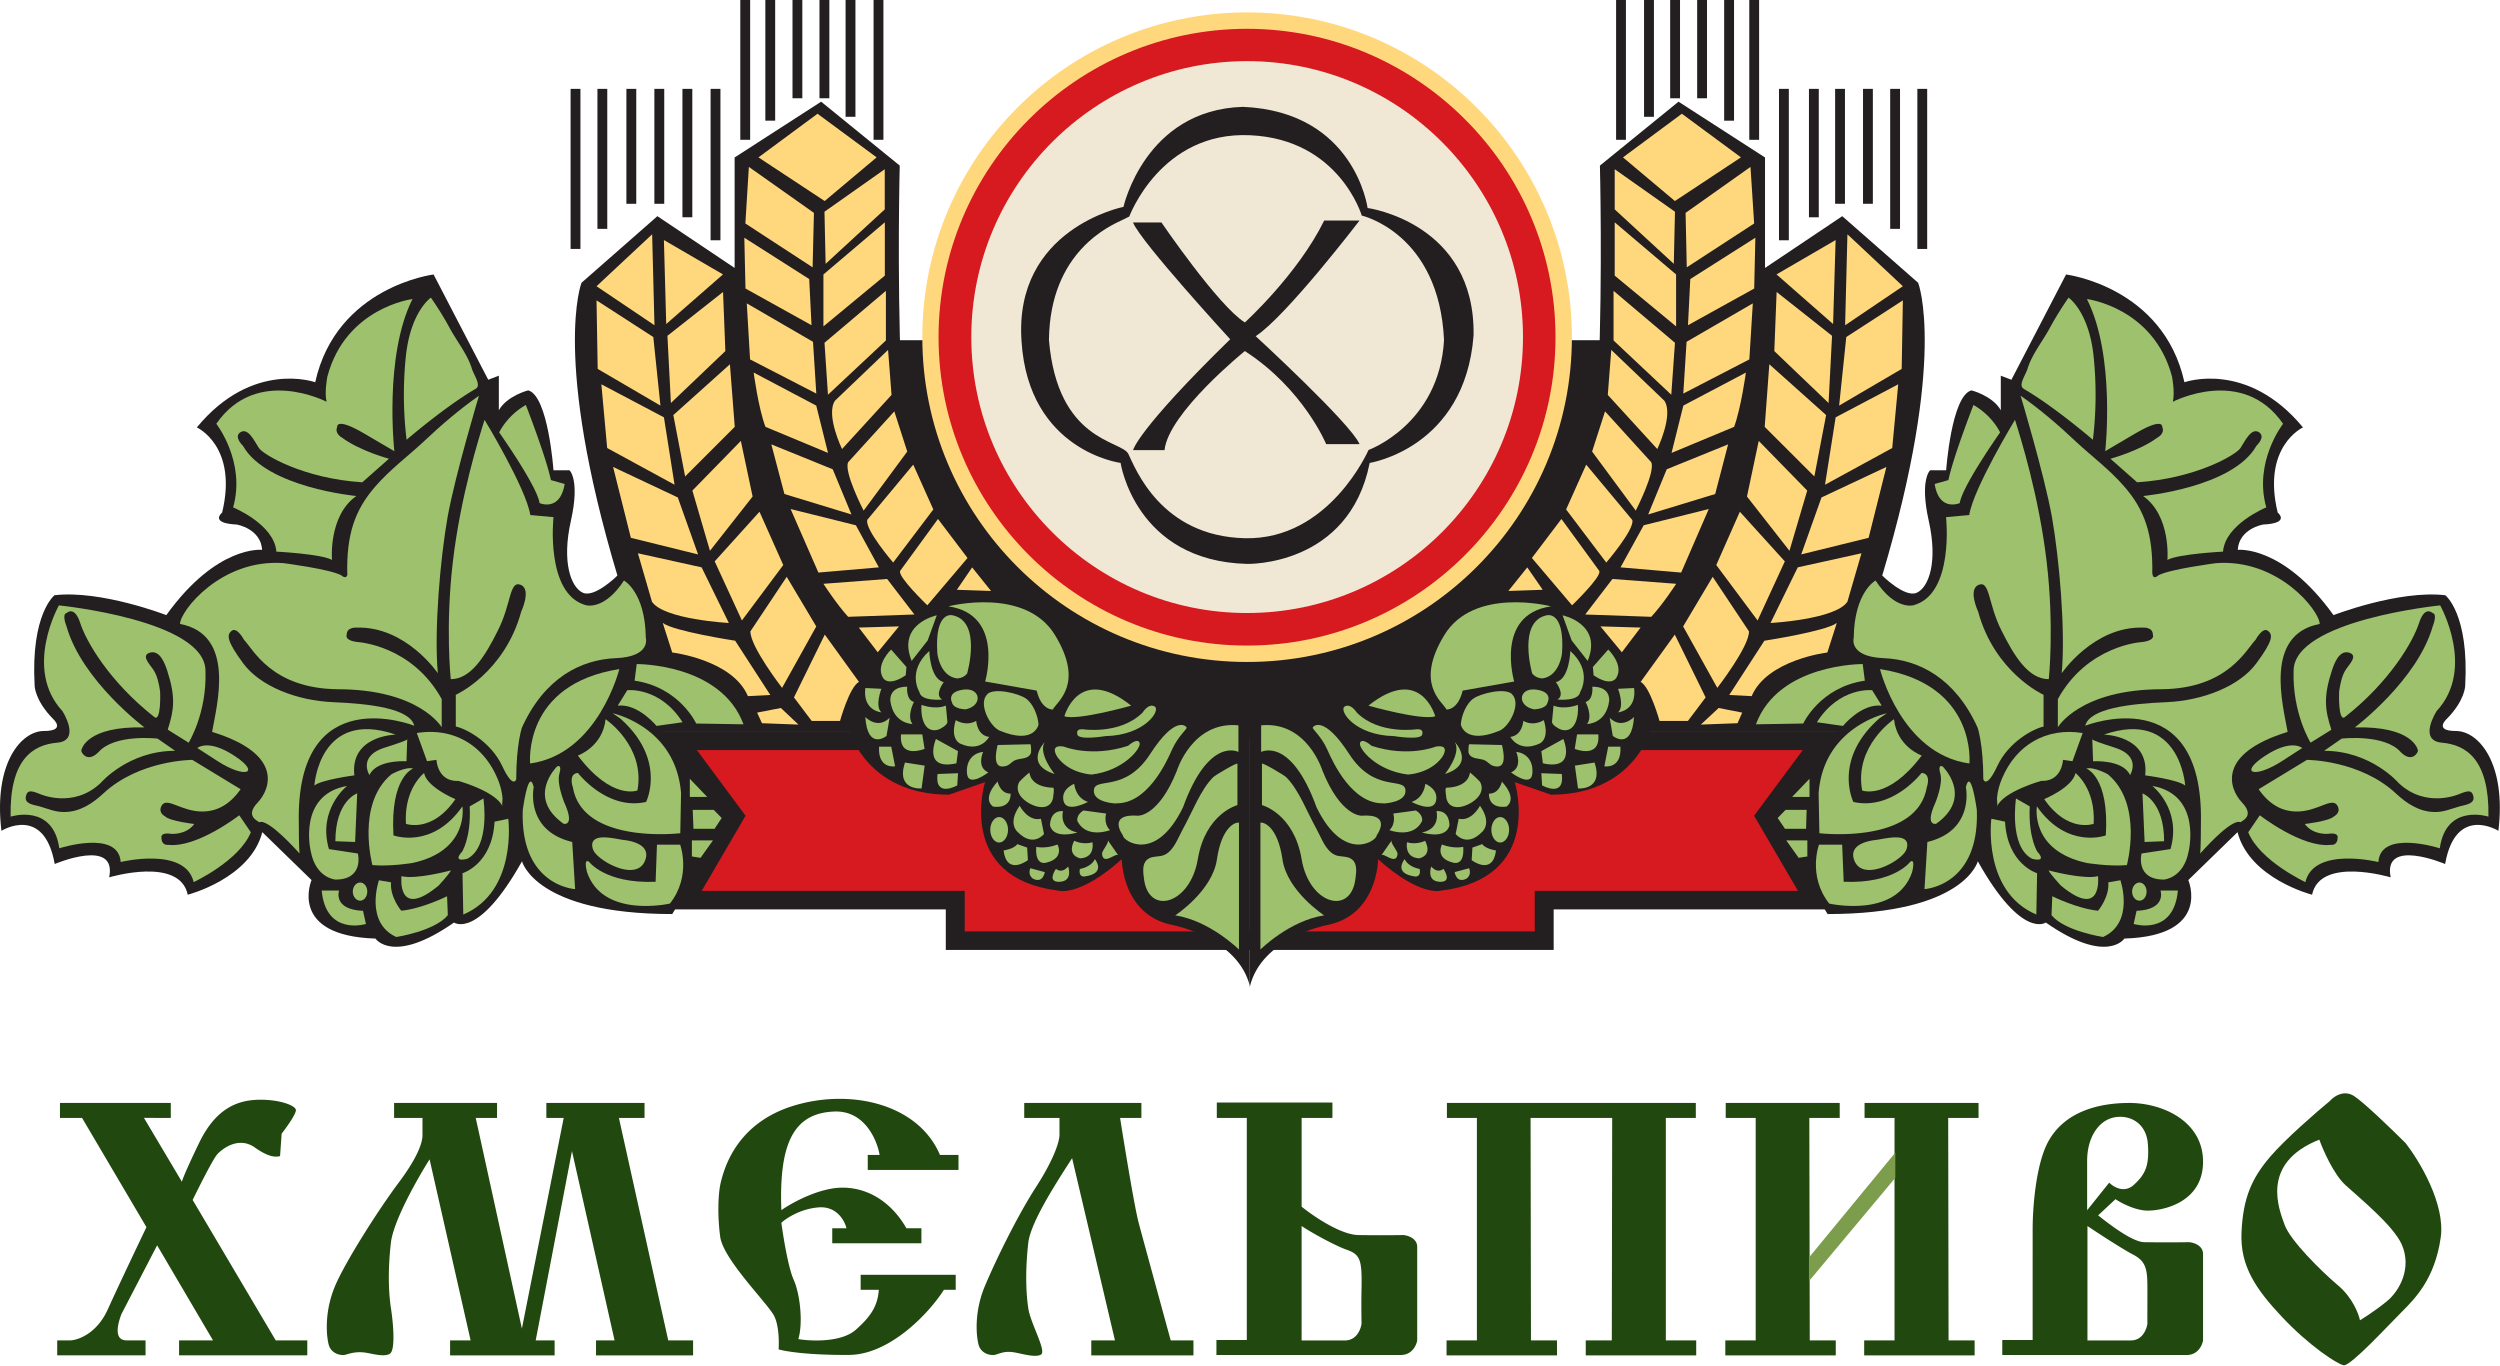
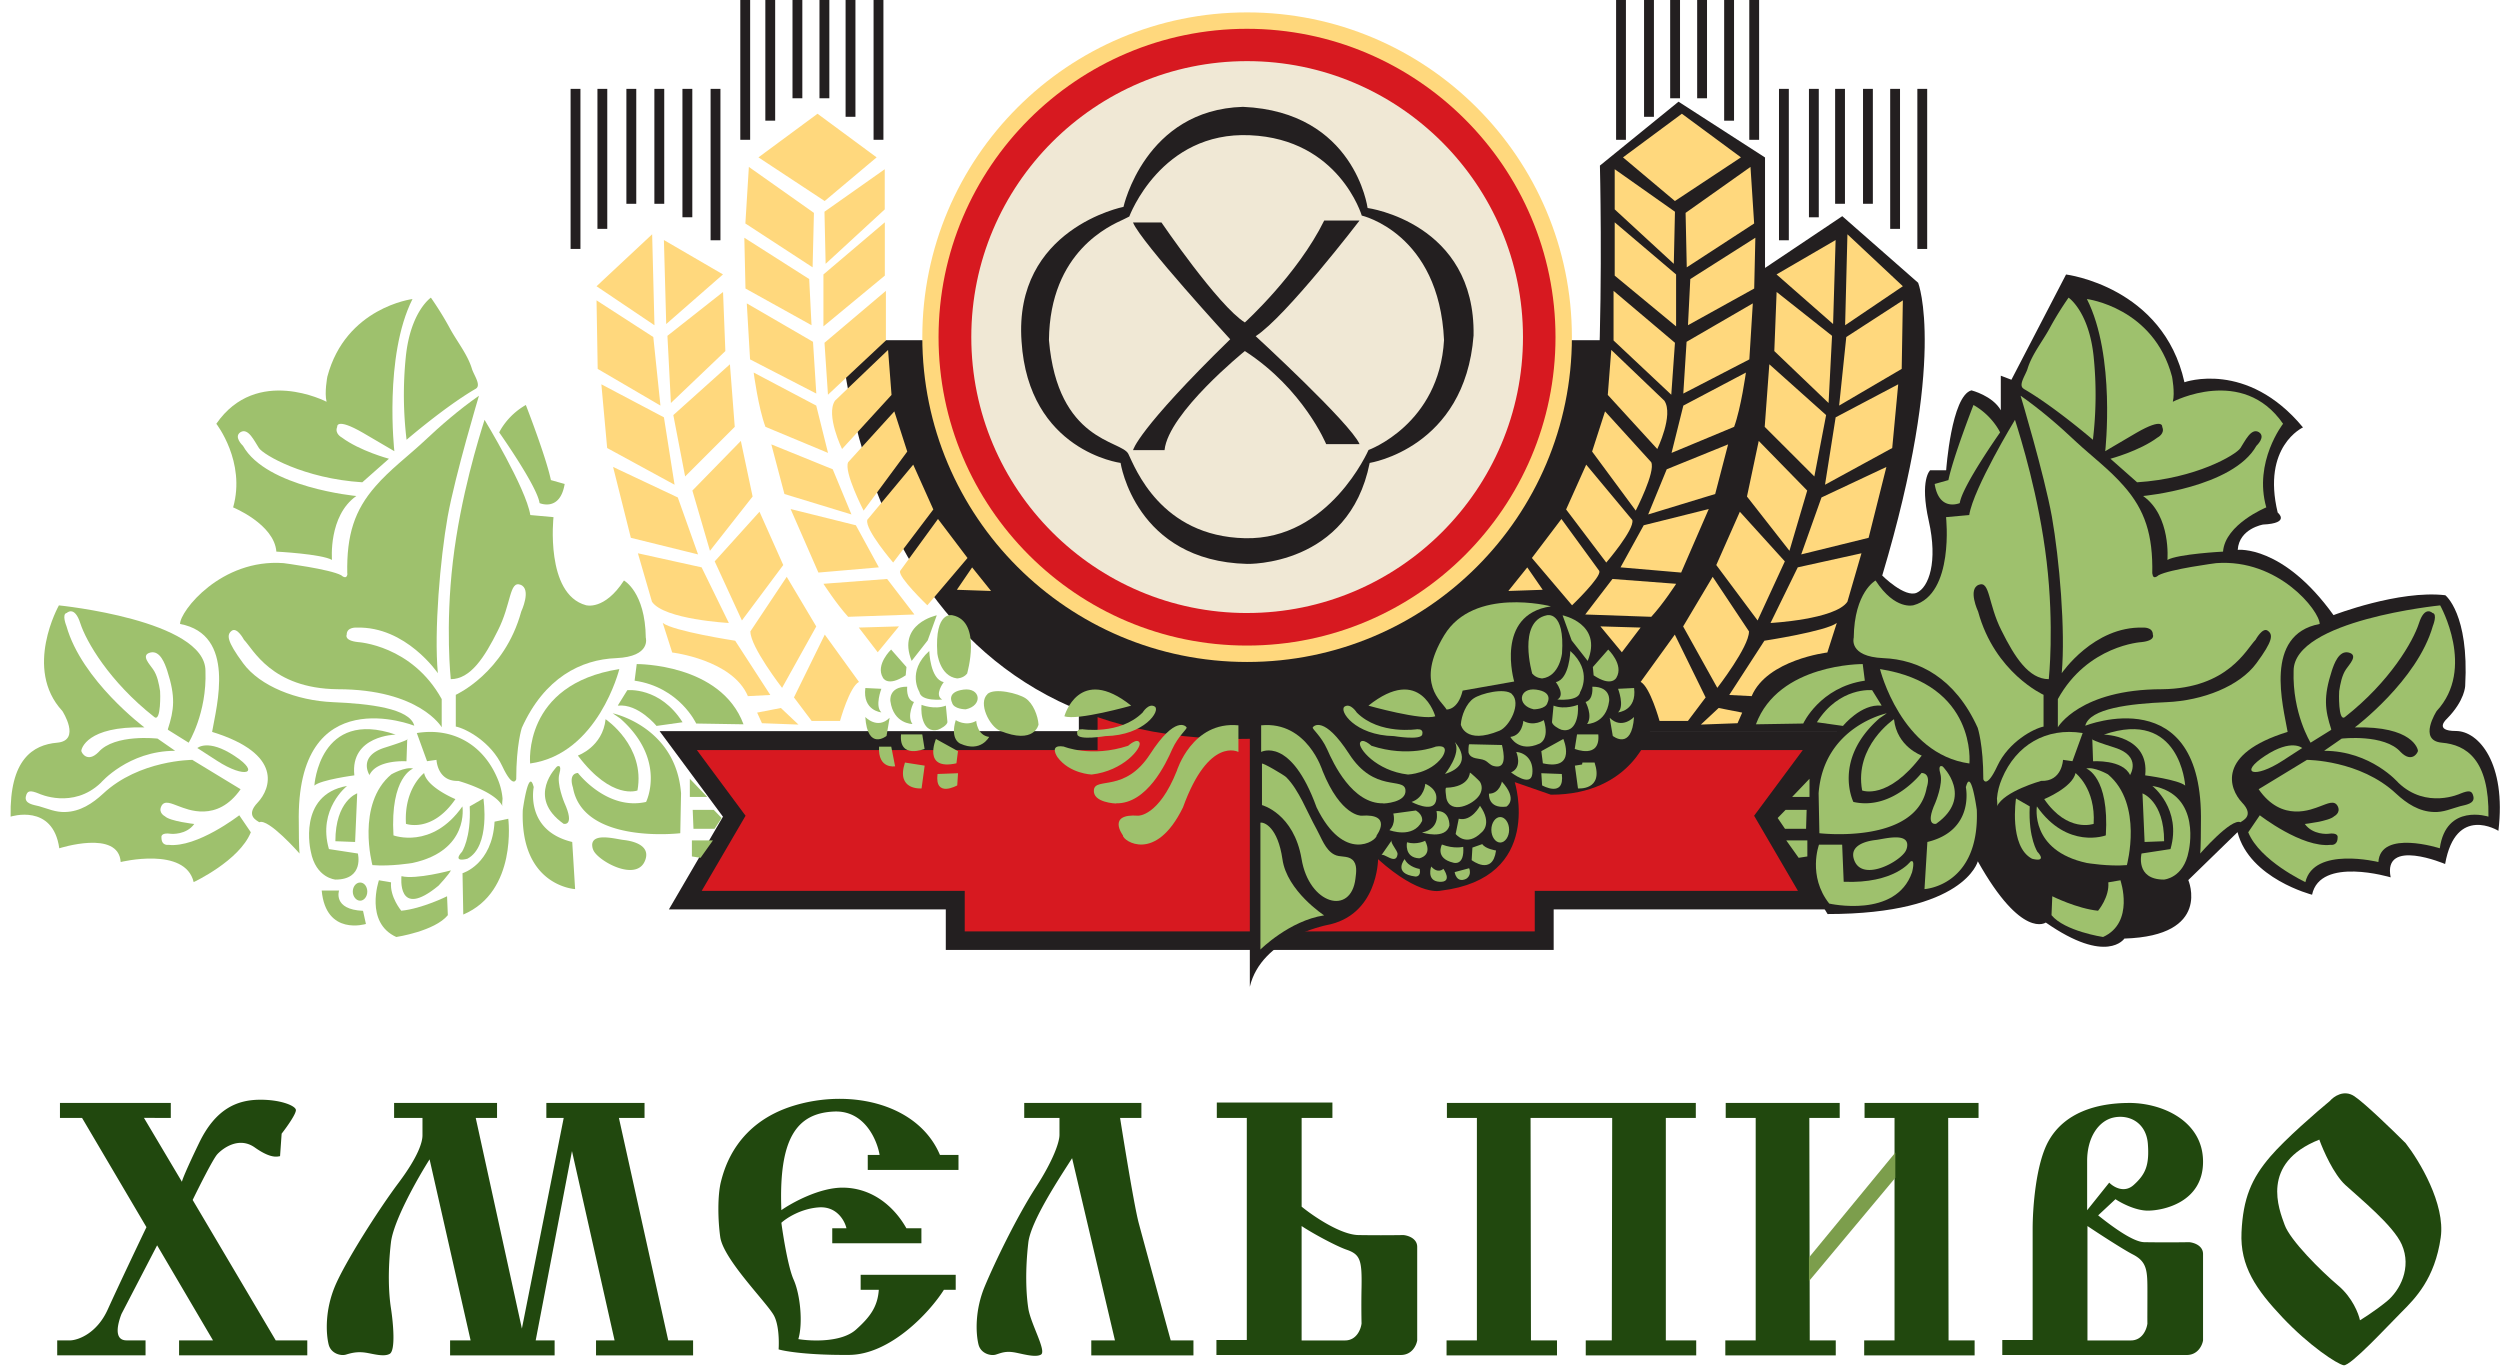
<svg xmlns="http://www.w3.org/2000/svg" width="119" height="65" fill="none">
  <path fill="#21480E" d="M110.902 52.406c.182-.213.669-.556 1.164-.226.496.33 1.835 1.627 2.442 2.234.651.833 1.896 2.896 1.671 4.488-.279 1.968-1.22 2.908-1.858 3.547l-.02.02c-.639.638-2.422 2.573-2.742 2.517-.319-.057-1.652-.94-2.91-2.273-1.258-1.333-2.028-2.44-1.953-4.056.075-1.614.47-2.553 1.371-3.604.721-.841 2.191-2.115 2.835-2.647Zm-.503 1.84c-2.834 1.127-1.914 3.324-1.651 4.056.263.733 1.708 2.178 2.553 2.892.675.57.97 1.338 1.033 1.651.017-.01.665-.4 1.276-.9.62-.507 1.202-1.597.714-2.705-.4-.907-1.991-2.196-2.685-2.834-.556-.511-1.058-1.653-1.24-2.16Z" />
  <g clip-path="url(#a)">
    <path fill="#D71920" d="M86.685 35.248H67.172v-2.592H51.795v2.592H32.28l2.666 3.603-2.335 3.99h12.859v1.93h28.034v-1.93h12.85l-2.335-3.99 2.665-3.603Z" />
    <path fill="#231F20" d="M73.946 45.217H45.02v-1.93H31.84l2.573-4.412-3.015-4.072h19.955V32.21h16.269v2.592h19.954l-3.014 4.072 2.573 4.412h-13.18v1.93h-.01Zm-28.034-.883h27.142v-1.93h12.528l-2.086-3.575 2.316-3.125H66.74v-2.592H52.245v2.592H33.172l2.317 3.125-2.087 3.575h12.519v1.93h-.01Z" />
    <path fill="#231F20" d="M40.035 16.195H79.1s2.04 18.971-19.486 18.971c-18.456.506-19.486-18.566-19.578-18.97Z" />
-     <path fill="#231F20" d="M59.49 46.992v-13.31s-1.966-1.525-5.128-.257c0 0-1.14-1.332-3.171-.956 0 0 .882-3.106-3.29-4.375 0 0-4.817-5.45-5.01-10.267-.193-4.816-.064-9.945-.064-9.945L39.086 4.84l-4.118 2.656v5.258l-3.677-2.464-3.612 3.171s-1.397 3.548 1.71 13.935c0 0-1.076 1.075-1.645.818-.57-.258-1.011-1.462-.57-3.42.44-1.966-.065-2.408-.065-2.408h-.763s-.248-3.548-1.204-3.805c0 0-1.01.257-1.397.947v-1.645l-.505.193s-1.645-3.171-2.601-5.01c0 0-4.624.57-5.635 5.129 0 0-2.978-1.075-5.634 2.15 0 0 1.967.892 1.204 4.054 0 0-.634.506.699.57 0 0 1.14.193 1.204 1.204 0 0-2.151-.248-4.56 3.107 0 0-3.106-1.204-5.321-.947 0 0-1.14.883-.947 4.302 0 0 0 .698.882 1.59 0 0 .635.57-.44.57-1.076 0-2.409 1.526-2.023 4.752 0 0 2.031-1.269 2.537 1.58 0 0 2.978-1.268 2.592.635 0 0 3.355-1.011 3.74.827 0 0 2.979-.763 3.549-2.978l2.344 2.28s-1.14 2.656 3.042 2.785c0 0 .827 1.268 3.74-.763 0 0 1.14.827 3.236-2.914 0 0 .625 2.51 7.151 2.51l2.767-4.56-3.217-4.117h8.906s.828 2.996 4.716 2.996l1.718-.598S45.465 41.8 50.4 42.397c0 0 .975.303 2.997-1.498 0 0 0 2.693 2.472 3.143 0 0 3.08.607 3.631 2.923l-.01.028Z" />
    <path fill="#9EC16D" d="m26.225 22.853.653.184c-.221 1.342-1.195.91-1.195.91-.11-.8-1.921-3.364-1.921-3.364s.358-.79 1.268-1.306c0 0 .974 2.5 1.195 3.585v-.01ZM22.643 18.506c.285-.165-.092-.652-.184-.965-.211-.69-.735-1.323-1.075-1.967-.267-.487-.56-.956-.873-1.406 0 0-.974.653-1.195 2.822a17.93 17.93 0 0 0 .037 3.943s1.847-1.59 3.29-2.427Z" />
    <path fill="#9EC16D" d="M18.771 21.477s-.505-4.522.864-7.243c0 0-3.18.396-4.053 3.695 0 0-.147.763-.037 1.195 0 0-3.327-1.737-5.248 1.048 0 0 1.415 1.81.8 3.98 0 0 1.957.8 2.058 2.105 0 0 2.142.11 2.648.395 0 0-.184-2.096 1.158-3.042 0 0-4.274-.396-5.396-2.39 0 0-.468-.432-.11-.653.368-.211.653.432.873.763.22.322 2.133 1.452 4.918 1.627l1.268-1.121s-1.379-.368-2.243-1.011c0 0-.358-.184-.22-.506 0 0-.074-.469 1.231.285 1.306.763 1.49.873 1.49.873Z" />
    <path fill="#9EC16D" d="M16.53 27.301c-.037-1.847.35-3.024 1.351-4.163.68-.782 1.508-1.398 2.261-2.096.837-.79 1.71-1.544 2.657-2.206 0 0-1.122 3.732-1.49 5.754-.358 2.031-.652 5.432-.468 7.454 0 0-1.517-2.243-3.87-2.17 0 0-.468-.036-.468.332 0 0-.148.285.542.358 0 0 2.564.147 3.98 2.712v1.342s-1.048-1.811-4.964-1.811c-3.143-.037-4.016-1.921-4.448-2.353 0 0-.322-.616-.58-.432-.247.184-.257.469.543 1.553.8 1.085 2.537 1.774 4.274 1.848 1.737.073 3.658.294 3.87 1.121 0 0-5.644-2.243-5.497 4.633 0 1.231.037 1.452.037 1.452s-1.49-1.7-1.921-1.49c-.074-.073-.69-.293-.074-.937.616-.652 1.232-2.316-2.169-3.364.211-1.231 1.158-4.632-1.526-5.138 0-.616 1.958-3.116 4.927-2.895 0 0 2.206.285 2.748.579 0 0 .258.248.294-.074l-.009-.009Z" />
    <path fill="#9EC16D" d="M21.696 34.58v-1.507s2.316-1.039 3.115-3.962c0 0 .506-1.075-.036-1.277-.533-.202-.432.91-1.076 2.178-.634 1.278-1.305 2.316-2.242 2.316 0 0-.267-2.481.1-5.597.368-3.116 1.242-5.901 1.508-6.747 0 0 1.976 3.254 2.178 4.532l1.104.1s-.405 3.66 1.544 4.192c0 0 .873.267 1.81-1.176 0 0 1.011.542 1.039 2.72 0 0 .267.901-1.406.975-1.682.064-3.42.937-4.495 3.318 0 0-.266.8-.266 2.445 0 0-.138.505-.671-.635-.534-1.14-1.71-1.773-2.216-1.875h.01ZM9.387 35.611s.505-.468 1.774.368c1.278.837.506 1.103-.836.23l-.938-.607v.01Z" />
    <path fill="#9EC16D" d="m8.006 34.745.974.607s.874-1.407.8-3.42c0-2.417-6.976-3.116-6.976-3.116s-1.7 3.015.165 5.028c0 0 .91 1.406-.248 1.508-1.158.1-2.27.8-2.215 3.52 0 0 2.013-.653 2.316 1.507 0 0 2.822-.91 2.923.653 0 0 3.07-.754 3.474.956 0 0 2.17-1.011 2.721-2.372l-.551-.809s-2.013 1.563-3.374 1.407c0 0-.33.064-.33-.35 0 0-.065-.257.468-.174 0 0 .708.064 1.094-.469 0 0-1.158-.129-1.397-.367 0 0-.322-.157-.175-.47.147-.321.497-.128.855 0 .368.13 1.802.791 2.923-.817L9.155 36.17s-2.528 0-4.246 1.608c-.506.469-1.094.855-1.802.873-.46.019-.827-.156-1.25-.276-.248-.064-.708-.11-.625-.468.064-.276.193-.304.625-.129 0 0 1.609.754 2.941-.515 0 0 1.305-1.525 3.539-1.525l-.836-.58s-2.04-.239-2.813.644c-.533.533-.818.018-.818-.064 0-.083.257-1.186 3.006-1.113 0 0-2.988-2.233-3.714-4.825 0 0-.239-.58.019-.625 0 0 .367-.368.643.496.276.855 1.37 2.767 3.52 4.458.331.267.285-1.204.276-1.232-.055-.349-.129-.753-.34-1.047-.138-.212-.607-.671-.12-.79.46-.111.69.532.8.863.405 1.25.331 1.857.028 2.794l.018.028ZM14.965 37.384s.239-3.667 3.87-2.417c0 0-2.179.037-1.968 1.94 0 0-1.59.21-1.902.486v-.009Z" />
    <path fill="#9EC16D" d="M17.592 36.9s-.588-.9.727-1.314c1.314-.414 1.066-.414 1.066-.414l-.037 1.066s-1.416-.1-1.765.662h.01ZM19.84 34.891l.487 1.342.45-.064s.037 1.039 1.039 1.002c0 0 1.765.487 2.105 1.213-.037-.083 0-.285 0-.377a3.052 3.052 0 0 0-.24-.946c-.67-1.6-2.104-2.445-3.832-2.17h-.01ZM20.188 36.797s-.965.726-.864 2.418c0 0 1.241.45 2.353-1.177 0 0-1.351-.552-1.489-1.241Z" />
    <path fill="#9EC16D" d="M19.667 36.584s-1.103.377-.938 3.18c0 0 1.83.69 3.282-1.379 0 0 .349 2.105-2.38 2.693 0 0-1.04.175-1.904.101 0 0-.79-2.904.901-4.32 0 0 .662-.377 1.039-.275ZM17.004 37.762s-1.04.35-1.04 2.28l.939.036.1-2.316Z" />
    <path fill="#9EC16D" d="M14.793 40.526s-.653-2.693 1.728-3.116c0 0-1.416 1.103-.864 3.006l1.378.211s.313 1.241-1.066 1.241c0 0-.937-.064-1.176-1.342ZM21.98 40.564s.451-.653.378-2.18l.652-.376s.35 2.28-.763 2.868c0 0-.726.212-.275-.312h.009Z" />
    <path fill="#9EC16D" d="M22.016 41.565s1.415-.414 1.525-2.454l.653-.138s.45 3.456-2.142 4.559l-.036-1.967ZM17.483 42.44c0 .24-.157.433-.34.433-.184 0-.35-.194-.35-.433s.156-.432.35-.432c.193 0 .34.193.34.432ZM19.11 41.706s-.239 2.105 1.766.45c0 0 .514-.552.588-.726 0 0-1.655.45-2.354.276ZM16.14 42.39s-.313.902 1.14.966l.138.625s-1.903.589-2.105-1.59h.827Z" />
    <path fill="#9EC16D" d="M18.035 41.908s-.69 2.003.828 2.693c0 0 1.829-.276 2.454-1.039l-.037-.9s-1.177.588-2.179.689c0 0-.551-.653-.487-1.352l-.588-.1.01.009ZM25.234 36.342s-.377-3.768 4.246-4.494c0 0-1.002 4.044-4.246 4.494ZM29.41 33.579l.45-.726s1.554-.175 2.63 1.526l-1.241.175s-.864-1.067-1.83-.966l-.009-.009Z" />
    <path fill="#9EC16D" d="m30.207 32.4.101-.79s4.008-.037 5.083 2.867l-2.252-.037s-.79-1.728-2.932-2.04ZM26.516 36.483s-1.49 1.453.312 2.73c0 0 .552.138.037-1.002 0 0-.377-.9-.239-1.379.138-.487-.101-.35-.101-.35h-.01ZM27.512 35.962s1.176-.413 1.314-1.728c0 0 1.903 1.278 1.517 3.392 0 0-1.214.487-2.831-1.654v-.01Z" />
    <path fill="#9EC16D" d="M27.51 36.793s1.378 1.802 3.244 1.379c0 0 1.002-2.004-1.24-3.98l-.35-.239s3.006.625 3.254 3.805l-.037 1.903s-4.632.551-5.11-2.178c0 0-.24-.653.239-.69ZM32.836 37.07v.865h.828l-.828-.865ZM32.973 38.55h1.002l.377.387-.34.515h-1.003l-.036-.901ZM32.934 40.767v-.763h1.002l-.589.828-.413-.065ZM25.408 37.45s-.45 2.077 1.83 2.628l.137 2.243s-2.629-.138-2.49-3.769c0 0 .275-2.04.514-1.102h.01ZM28.326 40.6a.61.61 0 0 1-.137-.413c.055-.561 1.149-.24 1.507-.203.487.056 1.241.267 1.03.92-.331 1.039-1.958.248-2.4-.304Z" />
-     <path fill="#9EC16D" d="M28.027 41.007s.763 1.066 3.18.965l.065-1.765h1.103s.551 1.489-.488 2.803c0 0-3.18.727-3.943-1.489 0 0-.174-.652.065-.514h.018Z" />
    <path fill="#FFD87D" d="m36.102 7.491 2.812-2.077 2.813 2.077-2.473 2.078-3.152-2.078ZM39.246 10.077l2.868-2.022v1.912L39.3 12.558l-.055-2.481ZM39.195 13.064v2.472l2.923-2.417v-2.537l-2.923 2.482ZM39.246 16.316l2.923-2.472v2.362l-2.758 2.583-.165-2.473ZM40.084 21.38s-.79-1.626-.34-2.306l2.528-2.418.165 2.142-2.362 2.583h.01ZM40.373 22l2.197-2.418.615 1.912-2.077 2.812s-.956-1.856-.735-2.307ZM41.273 24.755l2.197-2.638.956 2.133-1.912 2.527s-1.35-1.572-1.231-2.022h-.01ZM42.846 27.176l1.802-2.473 1.406 1.857-1.912 2.252s-1.406-1.351-1.296-1.627v-.01ZM45.547 28.074l.726-1.066.901 1.122-1.627-.056ZM38.68 12.725l.063-2.592-3.097-2.188-.166 2.693 3.2 2.087ZM35.43 11.316l3.088 1.967.11 2.197-3.143-1.746-.055-2.418ZM38.856 18.734l-.157-2.464-3.152-1.829.156 2.666 3.153 1.627ZM38.853 19.306l-2.978-1.572s.22 1.682.56 2.583l2.979 1.241-.561-2.252ZM36.715 21.152l2.923 1.186.891 2.15-3.19-.973-.624-2.363ZM40.74 25.003l1.093 2.003-2.877.248-1.323-3.024 3.106.773ZM39.195 27.788s.616.956 1.177 1.572l3.153-.11-1.297-1.691-3.033.23ZM40.879 29.872l1.912-.056-1.011 1.232-.901-1.176ZM31.602 11.426l.11 3.998 2.702-2.362-2.812-1.636ZM28.395 13.625l2.647-2.473.11 4.33-2.758-1.857ZM28.395 14.297l2.702 1.746.34 3.263-2.987-1.746-.055-3.263ZM31.77 15.985l.165 3.198 2.592-2.472-.11-2.813-2.648 2.087ZM32.05 19.757l.562 2.923 2.362-2.362-.23-2.978-2.693 2.417ZM32.109 23.073l-.506-3.208-2.978-1.572.276 3.033 3.208 1.747ZM32.957 23.35l.837 2.868 2.03-2.583-.56-2.647-2.307 2.363ZM33.228 26.39l-.965-2.711-3.08-1.452.846 3.373 3.199.79ZM30.363 26.336l3.034.67 1.296 2.648s-3.089-.165-3.659-1.011l-.67-2.307ZM34.02 26.722l1.295 2.812 1.968-2.638-1.131-2.537-2.133 2.363ZM35.71 30.067l1.738-2.61 1.406 2.362-1.627 2.923s-1.507-1.948-1.507-2.675h-.01ZM36.666 33.08l-1.672-2.582s-2.942-.45-3.447-.846l.45 1.407s2.868.34 3.603 2.077l1.066-.055ZM36.04 33.92l1.13-.22.837.79-1.738-.065-.23-.505ZM37.79 33.194l.845 1.122h1.35s.451-1.627.902-1.857l-1.627-2.252-1.462 2.978-.009.01Z" />
-     <path fill="#9EC16D" d="M45.165 28.856s3.65-.938 5.056 1.378c1.406 2.317.11 3.144-.11 3.539 0 0-.543.037-.764-.9l-2.454-.433s.938-3.18-1.737-3.575l.01-.01Z" />
    <path fill="#9EC16D" d="M46.032 32.072s.727-2.491-.69-2.785c0 0-.863-.248-.725 1.81 0 0 .11 1.086.937 1.196 0 0 .294 0 .47-.22h.008ZM46.998 33.036c.349-.312 1.48-.027 1.82.203.358.239.588.827.616 1.25 0 0-.184.975-1.839.294-.487-.202-1.057-1.315-.588-1.747h-.01ZM45.317 33.442s-.285-.506.542-.616c.828-.11.938.763.11.938 0 0-.578 0-.652-.322ZM43.764 32.937s-.616-.974.469-1.949c0 0 .037 1.343.69 1.48 0 0-.47.616-.074.828 0 0-1.011.11-1.085-.359ZM45.493 34.277s.47.322.975.037c0 0 .037.69.616.763 0 0-.396.763-1.37.322 0 0-.506-.184-.22-1.122ZM43.864 33.55s.616.25 1.159.038l.073.763c.019.156-.331.35-.45.386-.7.175-.828-.708-.782-1.177v-.01ZM43.395 31.459l.763-.975.432-1.195s-1.912.395-1.195 2.17ZM43.183 32.688s-.074.615.322.726c0 0-.359.653-.074 1.048 0 0-.9 0-1.048-1.085 0 0-.11-.69.79-.69h.01ZM42.421 30.914s-.763.726-.395 1.342c0 0 .211.47 1.085-.11l.037-.395-.727-.828v-.009ZM44.551 35.176s-.653 1.517.975 1.158l.074-.579-1.049-.58ZM41.953 32.787s-.321.827 0 1.122c0 0-.9-.074-.763-1.159l.763.037ZM41.188 34.129s.579.616 1.158.037l-.147.864s-.901.727-1.011-.901ZM42.89 34.957H43.9l.11.69s-1.232.506-1.121-.69ZM44.627 36.842l.975-.037-.037.579s-1.085.616-.938-.542ZM43.076 36.297l.938.147-.147 1.085s-1.232.11-.791-1.232ZM41.843 35.54h.58l.184.937s-.828.148-.764-.938ZM50.664 34.094s.69-2.491 3.181-.505c0 0-2.565.726-3.18.505ZM51.493 34.708s1.802.294 2.895-.79c0 0 .285-.47.58-.285.284.183-.47 1.37-2.354 1.406 0 0-1.259.211-1.332-.074-.074-.285.211-.248.211-.248v-.009ZM50.63 35.535s1.305.543 3.07-.036c0 0 .432-.396.542-.148.11.249-.762 1.342-2.28 1.517 0 0-1.047-.037-1.626-.827 0 0-.432-.616.285-.506h.01Z" />
    <path fill="#9EC16D" d="M53.118 38.247s-1.122-.036-1.048-.652c.073-.616 1.48.147 2.675-1.7 1.195-1.848 1.7-1.343 1.737-1.269.037.074-.395.395-.69 1.048-.285.652-1.195 2.601-2.674 2.564v.01Z" />
    <path fill="#9EC16D" d="M53.452 39.764s-.79-1.048.726-.937c0 0 .974.036 1.838-2.133 0 0 .727-2.38 2.933-2.169v1.268s-1.407-.762-2.639 2.638c-1.305 2.675-2.858 1.59-2.858 1.342v-.009Z" />
-     <path fill="#9EC16D" d="M58.902 36.374v1.948s-1.517.395-1.885 2.565c-.358 2.169-2.353 2.711-2.564.937-.037-.294-.101-.698.156-.91.24-.202.588-.092.855-.239.423-.22.607-.79.827-1.185.248-.45.46-.92.699-1.38.211-.395.441-.799.763-1.12.092-.093 1.149-.718 1.149-.635v.019ZM58.975 39.16v6.038s-1.38-1.37-3.034-1.627c0 0 1.774-1.158 1.986-2.674.22-1.517.864-1.774 1.048-1.737ZM46.795 35.793s-.33.726.249.974c0 0-.938.727-1.012.074-.073-.653.322-1.011.763-1.048ZM47.486 35.463l1.554-.037c.046 0 .046.367.037.404-.11.331-.524.248-.763.359-.166.073-.249.23-.442.276-.625.165-.478-.607-.386-1.002ZM49.728 35.324s-1.011 1.048.469 1.517c0 0-.8-.974-.47-1.517ZM51.133 37.309s.037.653.653.864c0 0-1.012.543-1.159-.037-.147-.58.506-.827.506-.827ZM51.569 38.578l1.084.147s-.147.47.184.79c0 0-1.121.433-1.553-.431 0 0-.074-.285.285-.506ZM49.003 36.77s0 .69 1.122.726c.083 0 0 .441 0 .487-.175.81-1.278.331-1.572-.129-.129-.202-.156-.432-.028-.643.028-.046.47-.46.478-.432v-.01ZM50.597 38.615s-.22.828.69 1.012c0 0-1.122.358-1.306-.331 0 0-.037-.717.616-.69v.01ZM52.725 39.988c.092.13-.294.506-.267.672.065.552.672-.101.773.055 0 0-.497-.718-.506-.727ZM47.486 37.2s.11.579.617.579c0 0 .073.726-.828.616 0 0-.58-.322.212-1.196ZM48.536 38.355s.396.764 1.012.617l.147.726s-.506.652-1.232-.074c0 0-.543-.395.073-1.269ZM49.327 40.31s.432.11 1.012-.11c0 0 .358.652-.543.864 0 0-.542.184-.469-.764v.01ZM51.136 40.02s.396.211.865.073c0 0 .147.727-.58.763 0 0-.652-.11-.294-.827l.01-.01ZM51.39 41.364s.542-.074.726-.47c0 0 .58.69-.506.828 0 0-.285.037-.211-.358h-.01ZM50.265 41.356s.257.258.58-.11c0 0 .248.69-.396.727-.654.037-.184-.617-.184-.617ZM49.042 41.328l.69.184s-.074.543-.543.322c0 0-.285-.147-.147-.506ZM47.77 40.483s.505-.073.652-.303l.47.165.036.598s-.993.763-1.158-.45v-.01ZM47.983 39.498c0 .33-.193.607-.423.607-.23 0-.423-.276-.423-.607 0-.331.193-.607.423-.607.23 0 .423.276.423.607Z" />
    <path fill="#231F20" d="M27.629 4.23h-.469v7.62h.469V4.23ZM28.906 4.23h-.468v6.664h.468V4.23ZM34.293 4.23h-.469v7.207h.469V4.23ZM32.953 4.23h-.469v6.113h.47V4.23ZM35.707 0h-.469v6.655h.469V0ZM42.05 0h-.468v6.655h.469V0ZM36.898 0h-.468v5.745h.468V0ZM40.719 0h-.469v5.56h.469V0ZM38.191 0h-.468v4.678h.468V0ZM39.477 0h-.47v4.678h.47V0ZM30.285 4.23h-.469V9.7h.47V4.23ZM31.617 4.23h-.469V9.7h.47V4.23ZM59.492 46.992v-13.31s1.967-1.525 5.129-.257c0 0 1.14-1.332 3.171-.956 0 0-.882-3.106 3.29-4.375 0 0 4.817-5.45 5.01-10.267.193-4.816.064-9.945.064-9.945l3.741-3.042 4.118 2.656v5.258l3.677-2.464 3.612 3.171s1.397 3.548-1.71 13.935c0 0 1.076 1.075 1.645.818.57-.258 1.011-1.462.57-3.42-.44-1.966.065-2.408.065-2.408h.763s.248-3.548 1.204-3.805c0 0 1.01.257 1.397.947v-1.645l.505.193s1.645-3.171 2.601-5.01c0 0 4.624.57 5.635 5.129 0 0 2.978-1.075 5.643 2.15 0 0-1.967.892-1.204 4.054 0 0 .634.506-.698.57 0 0-1.14.193-1.204 1.204 0 0 2.15-.248 4.559 3.107 0 0 3.106-1.204 5.321-.947 0 0 1.14.883.947 4.302 0 0 0 .698-.882 1.59 0 0-.634.57.441.57s2.408 1.526 2.022 4.752c0 0-2.031-1.269-2.537 1.58 0 0-2.978-1.268-2.592.635 0 0-3.355-1.011-3.741.827 0 0-2.978-.763-3.548-2.978l-2.343 2.28s1.139 2.656-3.043 2.785c0 0-.827 1.268-3.74-.763 0 0-1.14.827-3.236-2.914 0 0-.625 2.51-7.151 2.51l-2.767-4.56 3.217-4.117h-8.906s-.827 2.996-4.715 2.996l-1.72-.598s1.425 4.569-3.52 5.166c0 0-.974.303-2.987-1.498 0 0 0 2.693-2.472 3.143 0 0-3.08.607-3.63 2.923v.028Z" />
    <path fill="#9EC16D" d="m92.742 22.853-.652.184c.211 1.342 1.195.91 1.195.91.11-.8 1.92-3.364 1.92-3.364s-.358-.79-1.268-1.306c0 0-.974 2.5-1.195 3.585v-.01ZM96.331 18.506c-.285-.165.092-.652.184-.965.212-.69.735-1.323 1.076-1.967.266-.487.56-.956.873-1.406 0 0 .974.653 1.195 2.822a17.93 17.93 0 0 1-.037 3.943s-1.848-1.59-3.3-2.427h.01Z" />
    <path fill="#9EC16D" d="M100.209 21.477s.506-4.522-.873-7.243c0 0 3.18.396 4.053 3.695 0 0 .147.763.037 1.195 0 0 3.327-1.737 5.248 1.048 0 0-1.415 1.81-.799 3.98 0 0-1.958.8-2.059 2.105 0 0-2.142.11-2.647.395 0 0 .184-2.096-1.158-3.042 0 0 4.274-.396 5.395-2.39 0 0 .469-.432.11-.653-.367-.211-.652.432-.873.763-.211.322-2.132 1.452-4.917 1.627l-1.269-1.121s1.379-.368 2.243-1.011c0 0 .368-.184.221-.506 0 0 .073-.469-1.232.285-1.305.763-1.48.873-1.48.873Z" />
    <path fill="#9EC16D" d="M102.448 27.301c.037-1.847-.349-3.024-1.351-4.163-.68-.782-1.507-1.398-2.261-2.096-.836-.79-1.71-1.544-2.656-2.206 0 0 1.121 3.732 1.489 5.754.358 2.031.652 5.432.469 7.454 0 0 1.525-2.243 3.869-2.17 0 0 .469-.036.469.332 0 0 .147.285-.542.358 0 0-2.565.147-3.98 2.712v1.342s1.047-1.811 4.963-1.811c3.143-.037 4.017-1.921 4.449-2.353 0 0 .331-.616.579-.432.257.184.257.469-.543 1.553-.799 1.085-2.536 1.774-4.274 1.848-1.737.073-3.658.294-3.87 1.121 0 0 5.644-2.243 5.506 4.633 0 1.231-.036 1.452-.036 1.452s1.48-1.7 1.921-1.49c.073-.073.689-.293.073-.937-.616-.652-1.231-2.316 2.169-3.364-.211-1.231-1.158-4.632 1.526-5.138 0-.616-1.958-3.116-4.926-2.895 0 0-2.206.285-2.749.579 0 0-.257.248-.285-.074l-.009-.009Z" />
    <path fill="#9EC16D" d="M97.273 34.58v-1.507s-2.316-1.039-3.115-3.962c0 0-.506-1.075.036-1.277.533-.202.432.91 1.076 2.178.634 1.278 1.305 2.316 2.252 2.316 0 0 .266-2.481-.102-5.597-.367-3.116-1.24-5.901-1.507-6.747 0 0-1.976 3.254-2.178 4.532l-1.103.1s.404 3.66-1.544 4.192c0 0-.874.267-1.811-1.176 0 0-1.011.542-1.039 2.72 0 0-.266.901 1.406.975 1.682.064 3.42.937 4.495 3.318 0 0 .267.8.267 2.445 0 0 .138.505.67-.635.534-1.14 1.71-1.773 2.216-1.875h-.019ZM109.591 35.611s-.506-.468-1.775.368c-1.278.837-.505 1.103.837.23l.938-.607v.01Z" />
    <path fill="#9EC16D" d="m110.959 34.745-.975.607s-.873-1.407-.808-3.42c0-2.417 6.976-3.116 6.976-3.116s1.7 3.015-.166 5.028c0 0-.909 1.406.249 1.508 1.158.1 2.261.8 2.215 3.52 0 0-2.013-.653-2.316 1.507 0 0-2.822-.91-2.923.653 0 0-3.07-.754-3.475.956 0 0-2.169-1.011-2.72-2.372l.551-.809s2.013 1.563 3.373 1.407c0 0 .331.064.331-.35 0 0 .065-.257-.468-.174 0 0-.708.064-1.094-.469 0 0 1.158-.129 1.397-.367 0 0 .322-.157.174-.47-.156-.321-.496-.128-.854 0-.368.13-1.802.791-2.914-.817l2.298-1.397s2.527 0 4.246 1.608c.506.469 1.094.855 1.802.873.45.019.818-.156 1.25-.276.239-.064.708-.11.625-.468-.064-.276-.193-.304-.625-.129 0 0-1.609.754-2.941-.515 0 0-1.306-1.525-3.539-1.525l.836-.58s2.041-.239 2.813.644c.533.533.818.018.818-.064 0-.083-.257-1.186-3.006-1.113 0 0 2.978-2.233 3.714-4.825 0 0 .239-.58-.019-.625 0 0-.367-.368-.643.496-.276.855-1.37 2.767-3.52 4.458-.331.267-.285-1.204-.276-1.232.055-.349.128-.753.331-1.047.138-.212.606-.671.119-.79-.459-.111-.689.532-.799.863-.405 1.25-.331 1.857-.028 2.794l-.009.028ZM104.014 37.384s-.239-3.667-3.869-2.417c0 0 2.178.037 1.966 1.94 0 0 1.591.21 1.903.486v-.009Z" />
    <path fill="#9EC16D" d="M101.386 36.9s.588-.9-.727-1.314c-1.314-.414-1.066-.414-1.066-.414l.037 1.066s1.415-.1 1.765.662h-.009ZM99.136 34.891l-.487 1.342-.45-.064s-.038 1.039-1.04 1.002c0 0-1.764.487-2.104 1.213.036-.083 0-.285 0-.377.027-.33.11-.643.239-.946.67-1.6 2.105-2.445 3.832-2.17h.01ZM98.794 36.797s.965.726.864 2.418c0 0-1.24.45-2.353-1.177 0 0 1.342-.552 1.49-1.241Z" />
    <path fill="#9EC16D" d="M99.309 36.584s1.103.377.928 3.18c0 0-1.829.69-3.281-1.379 0 0-.35 2.105 2.38 2.693 0 0 1.039.175 1.903.101 0 0 .791-2.904-.901-4.32 0 0-.661-.377-1.038-.275h.009ZM101.973 37.762s1.039.35 1.039 2.28l-.929.036-.101-2.316h-.009Z" />
    <path fill="#9EC16D" d="M104.179 40.526s.653-2.693-1.728-3.116c0 0 1.416 1.103.864 3.006l-1.378.211s-.313 1.241 1.066 1.241c0 0 .937-.064 1.176-1.342ZM96.992 40.564s-.45-.653-.377-2.18l-.653-.376s-.35 2.28.763 2.868c0 0 .727.212.276-.312h-.01Z" />
-     <path fill="#9EC16D" d="M96.966 41.565s-1.415-.414-1.526-2.454l-.652-.138s-.45 3.456 2.141 4.559l.037-1.967ZM101.488 42.44c0 .24.157.433.35.433.193 0 .34-.194.34-.433s-.156-.432-.34-.432c-.184 0-.35.193-.35.432ZM99.865 41.706s.239 2.105-1.765.45c0 0-.515-.552-.588-.726 0 0 1.655.45 2.353.276ZM102.84 42.39s.313.902-1.14.966l-.138.625s1.904.589 2.106-1.59h-.828Z" />
    <path fill="#9EC16D" d="M100.934 41.908s.689 2.003-.828 2.693c0 0-1.829-.276-2.454-1.039l.037-.9s1.177.588 2.179.689c0 0 .551-.653.487-1.352l.588-.1-.009.009ZM93.744 36.342s.377-3.768-4.256-4.494c0 0 1.002 4.044 4.256 4.494ZM89.564 33.579l-.45-.726s-1.554-.175-2.63 1.526l1.242.175s.864-1.067 1.83-.966l.008-.009Z" />
    <path fill="#9EC16D" d="m88.766 32.4-.101-.79s-4.008-.037-5.083 2.867l2.252-.037s.79-1.728 2.932-2.04ZM92.471 36.483s1.49 1.453-.312 2.73c0 0-.552.138-.037-1.002 0 0 .377-.9.239-1.379-.138-.487.101-.35.101-.35h.01ZM91.469 35.962s-1.177-.413-1.315-1.728c0 0-1.902 1.278-1.516 3.392 0 0 1.213.487 2.83-1.654v-.01Z" />
    <path fill="#9EC16D" d="M91.465 36.793s-1.378 1.802-3.244 1.379c0 0-1.002-2.004 1.24-3.98l.35-.239s-3.006.625-3.245 3.805l.037 1.903s4.633.551 5.11-2.178c0 0 .24-.653-.238-.69h-.01ZM86.132 37.07v.865h-.827l.827-.865ZM85.996 38.55h-1.002l-.377.387.35.515h1.002l.027-.901ZM86.03 40.767v-.763h-1.003l.589.828.414-.065ZM93.572 37.45s.45 2.077-1.829 2.628l-.137 2.243s2.628-.138 2.49-3.769c0 0-.275-2.04-.514-1.102h-.01ZM90.647 40.6a.61.61 0 0 0 .138-.413c-.046-.561-1.15-.24-1.508-.203-.487.056-1.241.267-1.03.92.332 1.039 1.959.248 2.4-.304Z" />
    <path fill="#9EC16D" d="M90.94 41.007s-.762 1.066-3.18.965l-.073-1.765h-1.103s-.552 1.489.487 2.803c0 0 3.18.727 3.943-1.489 0 0 .175-.652-.073-.514Z" />
    <path fill="#FFD87D" d="m82.87 7.491-2.813-2.077-2.803 2.077 2.472 2.078L82.87 7.49ZM79.727 10.077 76.86 8.055v1.912l2.813 2.591.055-2.481ZM79.782 13.064v2.472L76.86 13.12v-2.537l2.923 2.482ZM79.728 16.316l-2.923-2.472v2.362l2.748 2.583.175-2.473ZM78.884 21.38s.79-1.626.34-2.306l-2.527-2.418-.166 2.142 2.362 2.583h-.009ZM78.598 22 76.4 19.581l-.616 1.912 2.077 2.812s.956-1.856.736-2.307ZM77.7 24.755l-2.197-2.638-.956 2.133 1.912 2.527s1.35-1.572 1.24-2.022ZM76.126 27.176l-1.802-2.473-1.406 1.857 1.912 2.252s1.406-1.351 1.296-1.627v-.01ZM73.433 28.074l-.735-1.066-.901 1.122 1.636-.056ZM80.29 12.725l-.056-2.592 3.089-2.188.174 2.693-3.207 2.087ZM83.555 11.316l-3.097 1.967-.11 2.197 3.152-1.746.055-2.418ZM80.125 18.734l.156-2.464 3.153-1.829-.165 2.666-3.144 1.627ZM80.127 19.306l2.978-1.572s-.23 1.682-.56 2.583l-2.979 1.241.561-2.252ZM82.258 21.152l-2.922 1.186-.883 2.15 3.19-.973.615-2.363ZM78.24 25.003l-1.103 2.003 2.886.248 1.314-3.024-3.097.773ZM79.786 27.788s-.616.956-1.186 1.572l-3.143-.11 1.296-1.691 3.033.23ZM78.092 29.872l-1.912-.056 1.02 1.232.892-1.176ZM87.375 11.426l-.12 3.998-2.692-2.362 2.812-1.636ZM90.576 13.625l-2.638-2.473-.11 4.33 2.748-1.857ZM90.576 14.297l-2.693 1.746-.34 3.263 2.978-1.746.055-3.263ZM87.205 15.985l-.165 3.198-2.583-2.472.11-2.813 2.638 2.087ZM86.923 19.757l-.56 2.923L84 20.318l.22-2.978 2.703 2.417ZM86.871 23.073l.506-3.208 2.978-1.572-.285 3.033-3.199 1.747ZM86.024 23.35l-.846 2.868-2.022-2.583.56-2.647 2.308 2.363ZM85.738 26.39l.965-2.711 3.089-1.452-.846 3.373-3.208.79ZM88.606 26.336l-3.033.67-1.296 2.648s3.089-.165 3.659-1.011l.67-2.307ZM84.958 26.722l-1.296 2.812-1.967-2.638 1.122-2.537 2.141 2.363ZM83.26 30.067l-1.737-2.61-1.406 2.362 1.627 2.923s1.507-1.948 1.507-2.675h.01ZM82.313 33.08l1.672-2.582s2.942-.45 3.447-.846l-.45 1.407s-2.868.34-3.603 2.077l-1.067-.055ZM82.928 33.92l-1.121-.22-.846.79 1.747-.065.22-.505ZM81.191 33.194l-.845 1.122h-1.352s-.45-1.627-.9-1.857l1.627-2.252 1.461 2.978.01.01Z" />
    <path fill="#9EC16D" d="M73.803 28.856s-3.65-.938-5.056 1.378c-1.406 2.317-.11 3.144.11 3.539 0 0 .543.037.764-.9l2.454-.433s-.938-3.18 1.737-3.575l-.01-.01Z" />
-     <path fill="#9EC16D" d="M72.936 32.072s-.726-2.491.69-2.785c0 0 .864-.248.726 1.81 0 0-.11 1.086-.938 1.196 0 0-.285 0-.469-.22h-.009ZM71.972 33.036c-.35-.312-1.48-.027-1.82.203-.36.239-.59.827-.617 1.25 0 0 .184.975 1.839.294.487-.202 1.057-1.315.588-1.747h.01ZM73.663 33.442s.285-.506-.543-.616c-.828-.11-.938.763-.11.938 0 0 .58 0 .653-.322ZM75.217 32.937s.616-.974-.469-1.949c0 0-.037 1.343-.69 1.48 0 0 .47.616.074.828 0 0 1.011.11 1.085-.359ZM73.485 34.277s-.469.322-.975.037c0 0-.036.69-.616.763 0 0 .396.763 1.38.322 0 0 .505-.184.211-1.122ZM75.108 33.55s-.616.25-1.159.038l-.073.763c-.019.156.33.35.45.386.69.175.828-.708.782-1.177v-.01ZM75.574 31.459l-.763-.975-.432-1.195s1.921.396 1.195 2.17ZM75.794 32.688s.074.615-.321.726c0 0 .358.653.073 1.048 0 0 .901 0 1.048-1.085 0 0 .11-.69-.79-.69h-.01ZM76.547 30.914s.763.726.395 1.342c0 0-.22.47-1.085-.11l-.037-.395.727-.828v-.009ZM74.415 35.176s.653 1.517-.974 1.158l-.074-.579 1.048-.58ZM77.02 32.787s.321.827 0 1.122c0 0 .9-.074.763-1.159l-.764.037ZM77.78 34.129s-.58.616-1.159.037l.147.864s.901.727 1.012-.901ZM76.079 34.957h-1.012l-.11.69s1.232.506 1.122-.69ZM74.342 36.842l-.975-.037.037.579s1.085.616.938-.542ZM75.903 36.297l-.938.147.147 1.085s1.232.11.79-1.232ZM77.13 35.54h-.579l-.184.937s.837.148.764-.938ZM68.318 34.094s-.69-2.491-3.181-.505c0 0 2.565.726 3.18.505ZM67.478 34.708s-1.81.294-2.895-.79c0 0-.294-.47-.58-.285-.284.183.47 1.37 2.354 1.406 0 0 1.268.211 1.342-.074.073-.285-.212-.248-.212-.248l-.009-.009ZM68.352 35.535s-1.305.543-3.07-.036c0 0-.432-.396-.542-.148-.11.249.763 1.342 2.28 1.517 0 0 1.047-.037 1.626-.827 0 0 .432-.616-.285-.506h-.009Z" />
+     <path fill="#9EC16D" d="M72.936 32.072s-.726-2.491.69-2.785c0 0 .864-.248.726 1.81 0 0-.11 1.086-.938 1.196 0 0-.285 0-.469-.22h-.009ZM71.972 33.036c-.35-.312-1.48-.027-1.82.203-.36.239-.59.827-.617 1.25 0 0 .184.975 1.839.294.487-.202 1.057-1.315.588-1.747h.01ZM73.663 33.442s.285-.506-.543-.616c-.828-.11-.938.763-.11.938 0 0 .58 0 .653-.322ZM75.217 32.937s.616-.974-.469-1.949c0 0-.037 1.343-.69 1.48 0 0 .47.616.074.828 0 0 1.011.11 1.085-.359ZM73.485 34.277s-.469.322-.975.037c0 0-.036.69-.616.763 0 0 .396.763 1.38.322 0 0 .505-.184.211-1.122ZM75.108 33.55s-.616.25-1.159.038l-.073.763c-.019.156.33.35.45.386.69.175.828-.708.782-1.177v-.01ZM75.574 31.459l-.763-.975-.432-1.195s1.921.396 1.195 2.17ZM75.794 32.688s.074.615-.321.726c0 0 .358.653.073 1.048 0 0 .901 0 1.048-1.085 0 0 .11-.69-.79-.69h-.01ZM76.547 30.914s.763.726.395 1.342c0 0-.22.47-1.085-.11l-.037-.395.727-.828v-.009ZM74.415 35.176s.653 1.517-.974 1.158l-.074-.579 1.048-.58ZM77.02 32.787s.321.827 0 1.122c0 0 .9-.074.763-1.159l-.764.037ZM77.78 34.129s-.58.616-1.159.037l.147.864s.901.727 1.012-.901ZM76.079 34.957h-1.012l-.11.69s1.232.506 1.122-.69ZM74.342 36.842l-.975-.037.037.579s1.085.616.938-.542ZM75.903 36.297l-.938.147.147 1.085s1.232.11.79-1.232Zh-.579l-.184.937s.837.148.764-.938ZM68.318 34.094s-.69-2.491-3.181-.505c0 0 2.565.726 3.18.505ZM67.478 34.708s-1.81.294-2.895-.79c0 0-.294-.47-.58-.285-.284.183.47 1.37 2.354 1.406 0 0 1.268.211 1.342-.074.073-.285-.212-.248-.212-.248l-.009-.009ZM68.352 35.535s-1.305.543-3.07-.036c0 0-.432-.396-.542-.148-.11.249.763 1.342 2.28 1.517 0 0 1.047-.037 1.626-.827 0 0 .432-.616-.285-.506h-.009Z" />
    <path fill="#9EC16D" d="M65.85 38.247s1.122-.036 1.049-.652c-.074-.616-1.48.147-2.675-1.7-1.195-1.848-1.7-1.343-1.737-1.269-.037.074.395.395.689 1.048.285.652 1.195 2.601 2.675 2.564v.01Z" />
    <path fill="#9EC16D" d="M65.528 39.764s.79-1.048-.726-.937c0 0-.975.036-1.848-2.133 0 0-.726-2.38-2.923-2.169v1.268s1.407-.762 2.638 2.638c1.305 2.675 2.859 1.59 2.859 1.342v-.009Z" />
    <path fill="#9EC16D" d="M60.07 36.374v1.948s1.517.395 1.885 2.565c.358 2.169 2.353 2.711 2.564.937.037-.294.101-.698-.156-.91-.24-.202-.588-.092-.855-.239-.423-.22-.607-.79-.827-1.185-.248-.45-.46-.92-.699-1.38-.211-.395-.441-.799-.763-1.12-.092-.093-1.149-.718-1.149-.635v.019ZM59.996 39.16v6.038s1.37-1.37 3.033-1.627c0 0-1.774-1.158-1.985-2.674-.22-1.517-.864-1.774-1.048-1.737ZM72.174 35.793s.322.726-.248.974c0 0 .938.727 1.011.074.074-.653-.322-1.011-.763-1.048ZM71.494 35.463l-1.554-.037c-.046 0-.046.367-.037.404.11.331.524.248.763.359.166.073.249.23.442.276.625.165.478-.607.386-1.002ZM69.25 35.324s1.011 1.048-.469 1.517c0 0 .79-.974.47-1.517ZM67.844 37.309s-.036.653-.653.864c0 0 1.012.543 1.16-.037.146-.58-.507-.827-.507-.827ZM67.406 38.578l-1.085.147s.147.47-.184.79c0 0 1.121.433 1.553-.431 0 0 .074-.285-.294-.506h.01ZM69.967 36.77s0 .69-1.122.726c-.082 0 0 .441 0 .487.175.81 1.278.331 1.573-.129.128-.202.156-.432.027-.643-.027-.046-.469-.46-.478-.432v-.01ZM68.377 38.615s.22.828-.69 1.012c0 0 1.122.358 1.306-.331 0 0 .037-.717-.616-.69v.01ZM66.247 39.988c-.092.13.294.506.276.672-.065.552-.672-.101-.773.055 0 0 .497-.718.506-.727h-.01ZM71.493 37.2s-.11.579-.617.579c0 0-.073.726.828.616 0 0 .58-.322-.22-1.196h.009ZM70.448 38.355s-.396.764-1.012.617l-.147.726s.506.652 1.232-.074c0 0 .543-.395-.073-1.269ZM69.648 40.31s-.432.11-1.011-.11c0 0-.359.652.542.864 0 0 .543.184.47-.764v.01ZM67.838 40.02s-.396.211-.865.073c0 0-.147.727.58.763 0 0 .652-.11.285-.827v-.01ZM67.588 41.364s-.542-.074-.726-.47c0 0-.58.69.506.828 0 0 .285.037.211-.358h.01ZM68.705 41.356s-.248.258-.58-.11c0 0-.248.69.396.727.653.037.184-.617.184-.617ZM69.932 41.328l-.69.184s.074.543.543.322c0 0 .285-.147.147-.506ZM71.21 40.483s-.506-.073-.653-.303l-.47.165-.036.598s.993.763 1.159-.45v-.01ZM70.988 39.498c0 .33.193.607.423.607.23 0 .423-.276.423-.607 0-.331-.193-.607-.423-.607-.23 0-.423.276-.423.607Z" />
    <path fill="#231F20" d="M91.734 4.23h-.468v7.62h.468V4.23ZM90.441 4.23h-.468v6.664h.468V4.23ZM85.148 4.23h-.468v7.207h.468V4.23ZM86.574 4.23h-.468v6.113h.468V4.23ZM83.734 0h-.468v6.655h.468V0ZM77.394 0h-.468v6.655h.468V0ZM82.54 0h-.47v5.745h.47V0ZM78.727 0h-.47v5.56h.47V0ZM81.254 0h-.469v4.678h.469V0ZM79.969 0H79.5v4.678h.469V0ZM89.148 4.23h-.468V9.7h.468V4.23ZM87.82 4.23h-.468V9.7h.468V4.23Z" />
    <path fill="#FFD87D" d="M74.822 16.05c0 8.539-6.92 15.46-15.46 15.46-8.538 0-15.46-6.921-15.46-15.46 0-8.539 6.93-15.46 15.46-15.46 8.53 0 15.46 6.921 15.46 15.46Z" />
    <path fill="#D71920" d="M59.355 30.729c-8.098 0-14.68-6.59-14.68-14.68 0-8.088 6.591-14.678 14.68-14.678 8.088 0 14.687 6.59 14.687 14.679 0 8.088-6.59 14.679-14.688 14.679Z" />
    <path fill="#F0E8D5" d="M59.36 29.18c-7.243 0-13.126-5.892-13.126-13.135 0-7.243 5.892-13.135 13.126-13.135 7.233 0 13.134 5.892 13.134 13.135 0 7.243-5.891 13.134-13.134 13.134Z" />
    <path fill="#231F20" d="M65.096 9.893s-.607-4.577-5.929-4.807c-4.669.138-5.689 4.761-5.689 4.761s-5.23 1.03-4.853 6.397c.33 5.23 4.715 5.791 4.715 5.791s.699 4.67 6.02 4.807c0 0 4.854.138 5.837-4.807 0 0 4.531-.699 4.945-6.066.092-5.368-5.037-6.067-5.037-6.067l-.009-.009Zm.046 11.526s-1.866 4.293-5.883 4.2c-4.016-.091-5.23-3.363-5.551-4.016-.331-.653-3.364-.56-3.778-5.414.046-4.246 2.941-5.46 3.548-5.745l.276-.137s1.498-4.063 5.744-3.87c4.247.184 5.322 3.824 5.322 3.824s3.686.836 3.916 5.928c-.23 4.017-3.594 5.23-3.594 5.23Z" />
    <path fill="#231F20" d="M53.934 10.588h1.35s2.703 3.97 3.971 4.761c0 0 2.519-2.289 3.778-4.853h1.682s-3.502 4.577-4.945 5.506c0 0 4.522 4.154 4.945 5.138h-1.59s-1.075-2.62-3.87-4.43c0 0-3.64 2.94-3.823 4.715h-1.498s.183-.938 4.623-5.276c0 0-4.247-4.624-4.623-5.552v-.009Z" />
  </g>
  <path fill="#21480E" d="M8.13 52.499v.713H6.853l1.807 3.042c.005-.063.176-.522.822-1.859.807-1.67 1.859-2.028 2.835-2.047.977-.018 1.709.263 1.765.47.045.165-.432.832-.676 1.145l-.075 1.07c-.131.02-.432.132-1.202-.413-.77-.544-1.54.057-1.783.32-.196.21-.865 1.54-1.175 2.178l3.954 6.684h1.502v.713H8.524v-.713h1.615l-2.616-4.45-.044-.075-1.696 3.267c-.163.42-.402 1.258.244 1.258h.901v.713H2.723v-.713h.638c.376-.019 1.254-.338 1.765-1.465.51-1.126 1.443-3.085 1.845-3.924l-3.065-5.2H2.854v-.714H8.13ZM23.659 53.214V52.5h-4.9v.714h1.351v.826c0 .319-.188.995-1.145 2.272-.958 1.277-2.554 3.793-3.023 4.919-.47 1.127-.432 2.216-.3 2.76.106.442.585.562.826.488.244-.075.525-.15.92-.094.353.05.882.22 1.164.057.281-.163.169-1.446.056-2.178-.113-.733-.15-1.822 0-3.117.12-1.037 1.277-3.073 1.84-3.962l1.953 8.618h-.977v.714H26.4v-.714h-.901l1.727-9.012 2.028 9.012h-.883v.714h4.62v-.714h-1.183l-2.348-10.59h1.22V52.5h-4.674v.714h.826l-1.99 10.026-2.197-10.026h1.014ZM54.33 53.214V52.5h-5.577v.714h1.678v.807c0 .319-.261 1.156-1.126 2.497-.92 1.427-1.96 3.586-2.43 4.713-.47 1.126-.432 2.215-.3 2.76.106.441.585.562.826.488.244-.075.44-.169.833-.113.354.05 1.033.276 1.315.113.281-.162-.488-1.464-.601-2.197-.113-.732-.15-1.84 0-3.135.12-1.037 1.52-3.13 2.084-4.018l2.04 8.674h-1.127v.714h4.863v-.714h-1.082s-1.277-4.665-1.52-5.576c-.245-.911-.89-5.013-.89-5.013h1.013ZM45.492 61.395v-.713h-4.525v.713h.864c-.056.789-.394 1.277-1.089 1.897-.676.603-2.078.557-2.741.45.225-.75.094-2.121-.226-2.835-.255-.57-.494-2.04-.582-2.703.238-.22.928-.673 1.784-.733.856-.06 1.233.639 1.314.995h-.676v.714h4.244v-.714h-.714c-.582-1.032-1.614-1.915-3.004-1.934-1.111-.015-2.428.708-2.948 1.07-.131-3.398.714-4.618 2.516-4.693 1.442-.06 2.04 1.352 2.16 2.065h-.564v.714h4.319v-.714h-.883c-1.021-2.418-4.224-3.173-6.947-2.347-2.722.826-3.304 2.948-3.473 3.605-.17.657-.153 1.83-.038 2.647.15 1.07 2.216 3.117 2.554 3.737.235.432.25 1.208.225 1.615.313.094 1.423.278 3.36.263 1.939-.016 3.812-1.997 4.507-3.099h.563ZM63.423 52.48v.733h-1.465v4.224c.545.445 1.848 1.337 2.704 1.352a69.79 69.79 0 0 0 2.14 0c.219.019.657.158.657.563v4.45c-.038.239-.252.71-.807.695h-8.75v-.714h1.446v-10.57H57.92v-.733h5.502Zm-1.466 11.325h2.065c.556 0 .757-.539.788-.808a40.22 40.22 0 0 1 0-1.727c.02-1.277-.055-1.558-.712-1.784-.49-.168-1.64-.789-2.141-1.127v5.446ZM101.354 52.5c1.578 0 3.511.864 3.511 2.798 0 1.933-1.895 2.328-2.628 2.328-.586 0-1.271-.363-1.54-.545l-.825.77c.676.54 1.663 1.268 2.196 1.277a69.48 69.48 0 0 0 2.14 0c.219.019.657.158.657.563v4.112c-.037.237-.251.71-.806.695h-8.75v-.714h1.445V58.5c0-1.005.151-3.096.752-4.178.75-1.351 2.271-1.821 3.848-1.821Zm-1.99 11.305h2.065c.555 0 .756-.539.788-.808-.006-.15 0-.676 0-1.483 0-1.014 0-1.446-.695-1.803-.461-.237-1.658-1.014-2.159-1.352v5.446Zm2.875-9.352c-.075-1.014-.885-1.42-1.634-1.258-.694.15-1.257.92-1.257 2.065v2.347l1.051-1.314c.201.206.714.518 1.164.112.564-.507.751-.938.676-1.952ZM72.855 53.214l.019 10.59H74.113v.713H68.856v-.714H70.3v-10.59h-1.427V52.5h11.848v.714h-1.427v10.59h1.446v.713h-5.258v-.714h1.24l.018-10.59h-3.886ZM86.124 53.214l.02 10.59h1.238v.713h-5.257v-.714h1.446v-10.59h-1.427V52.5h5.426v.714h-1.446ZM92.734 53.214l.018 10.59h1.24v.713H88.735v-.714h1.445v-10.59h-1.427V52.5h5.426v.714h-1.445Z" />
  <path fill="#7C9E4C" d="m86.106 60.984 4.111-4.92v-1.2l-4.111 4.994v1.126Z" />
  <defs>
    <clipPath id="a">
      <path fill="#fff" d="M0 0h118.965v46.987H0z" />
    </clipPath>
  </defs>
</svg>